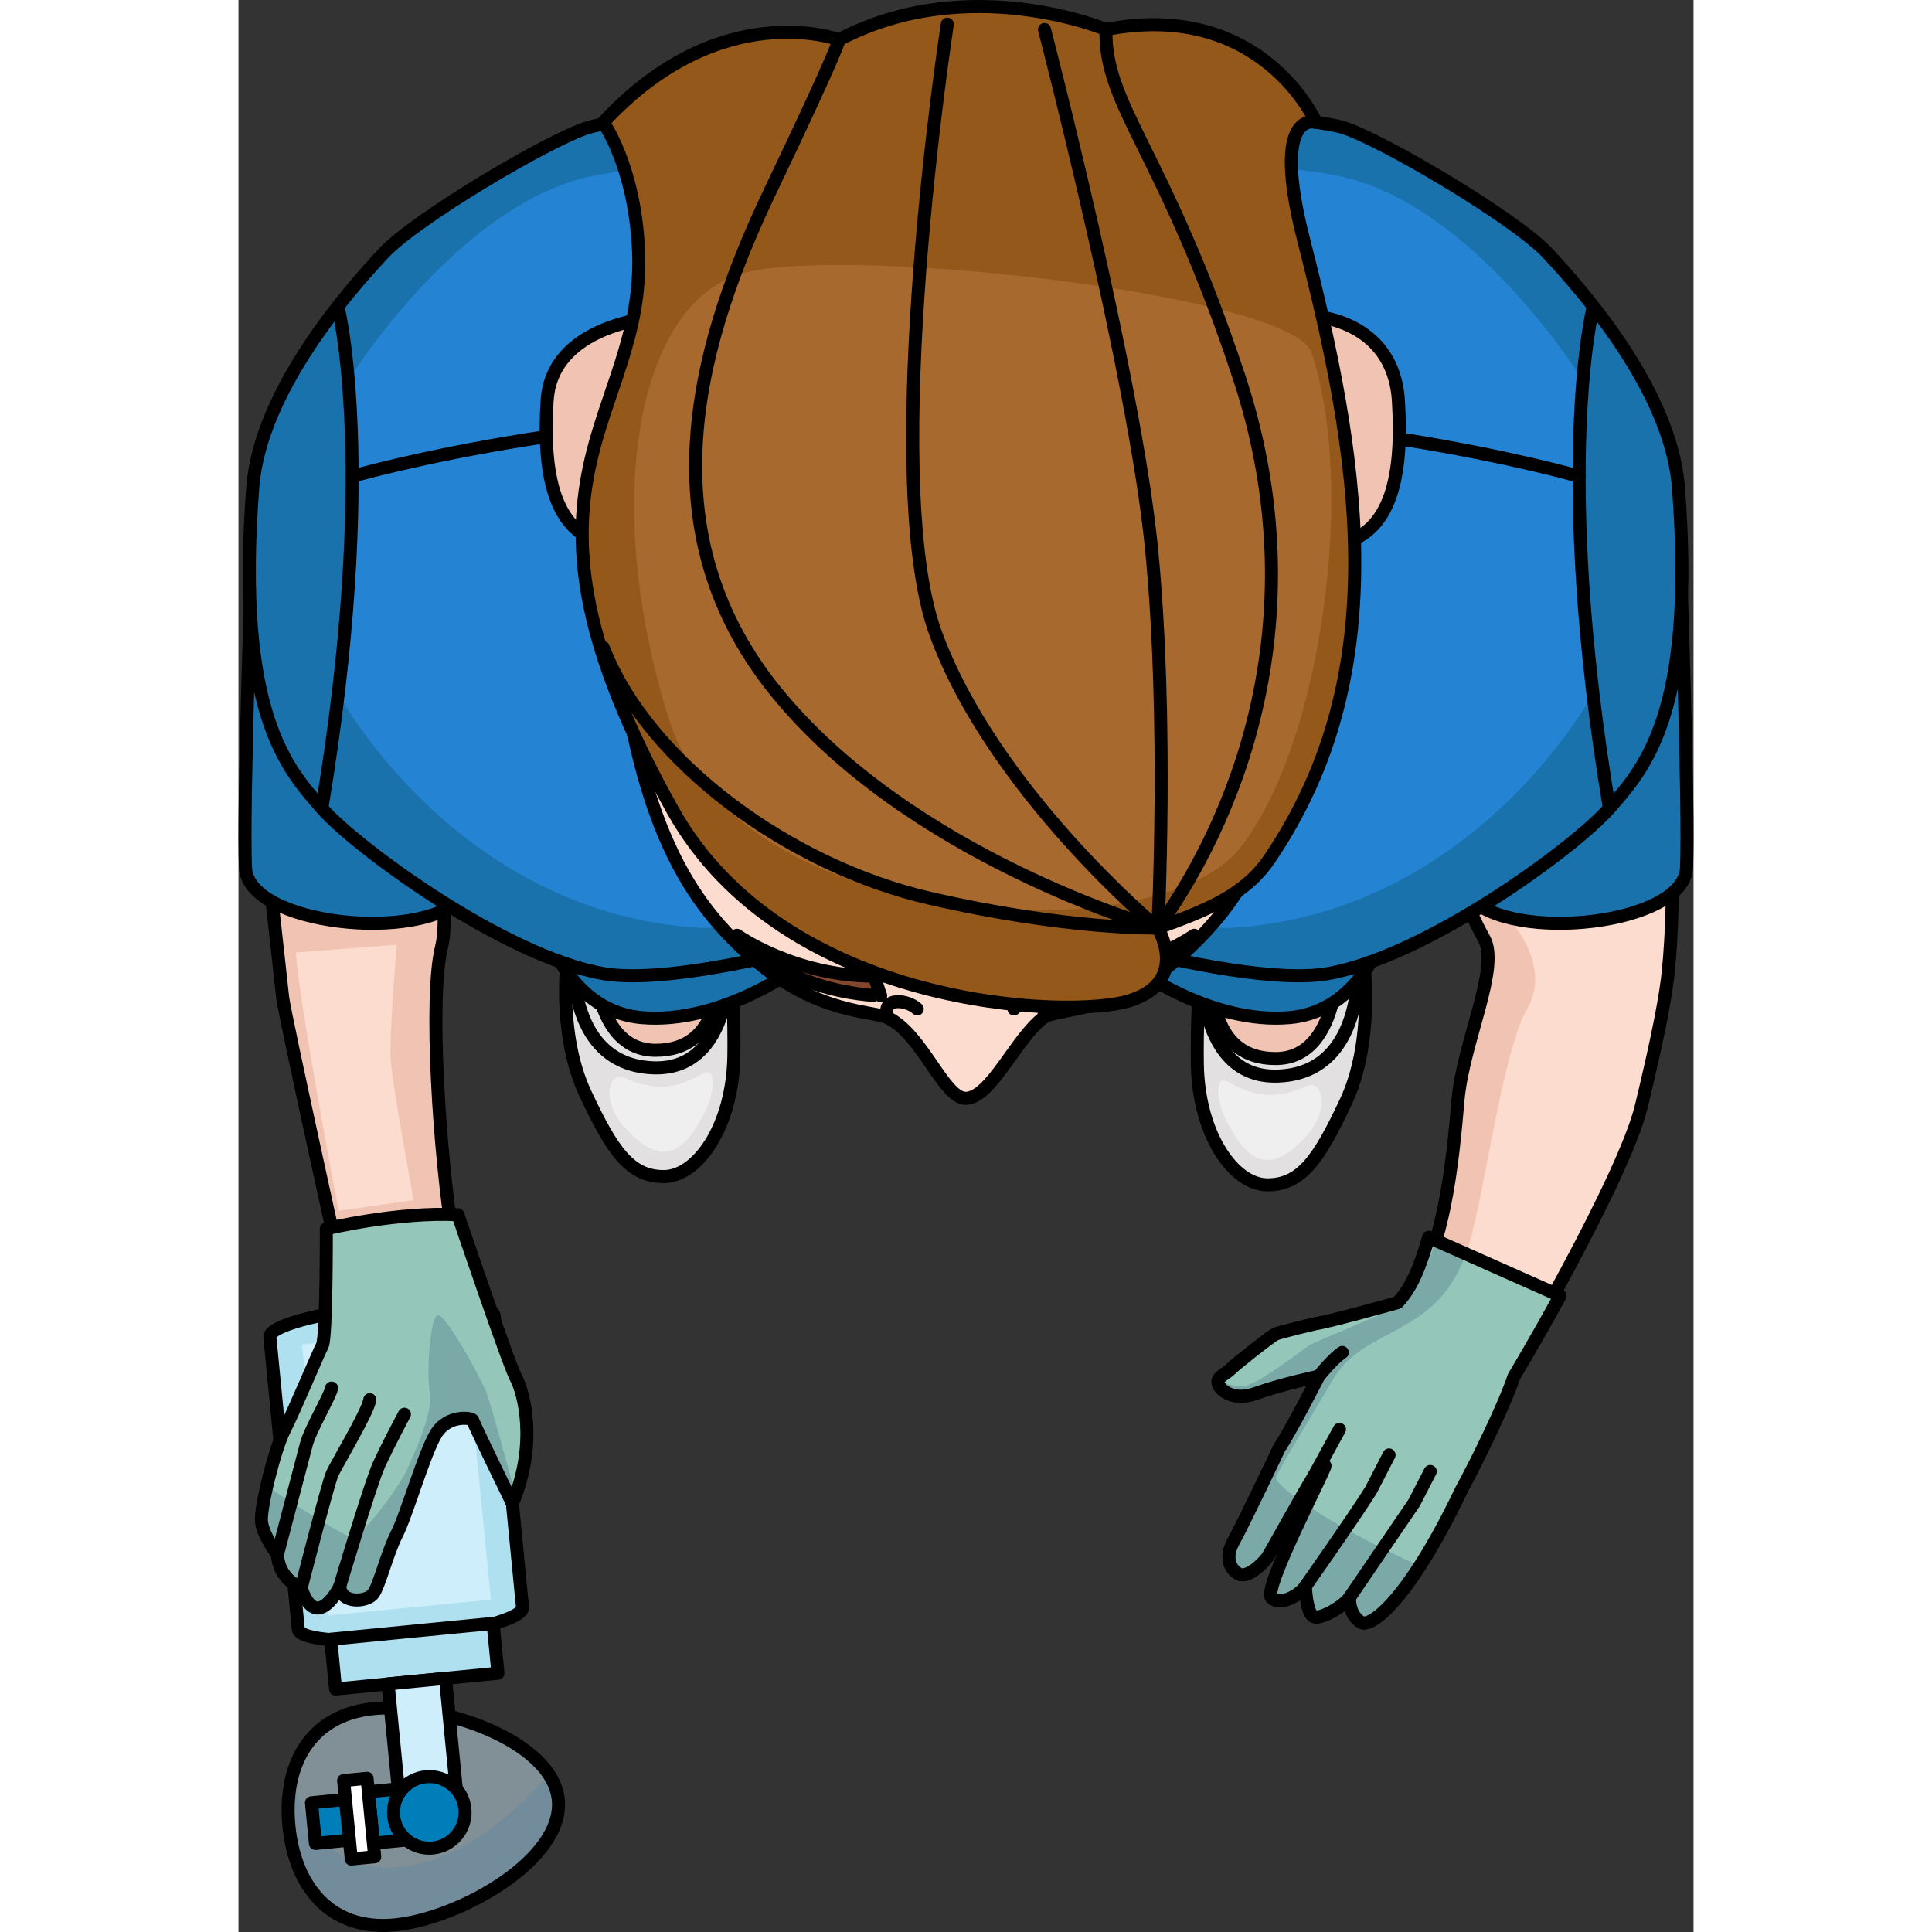
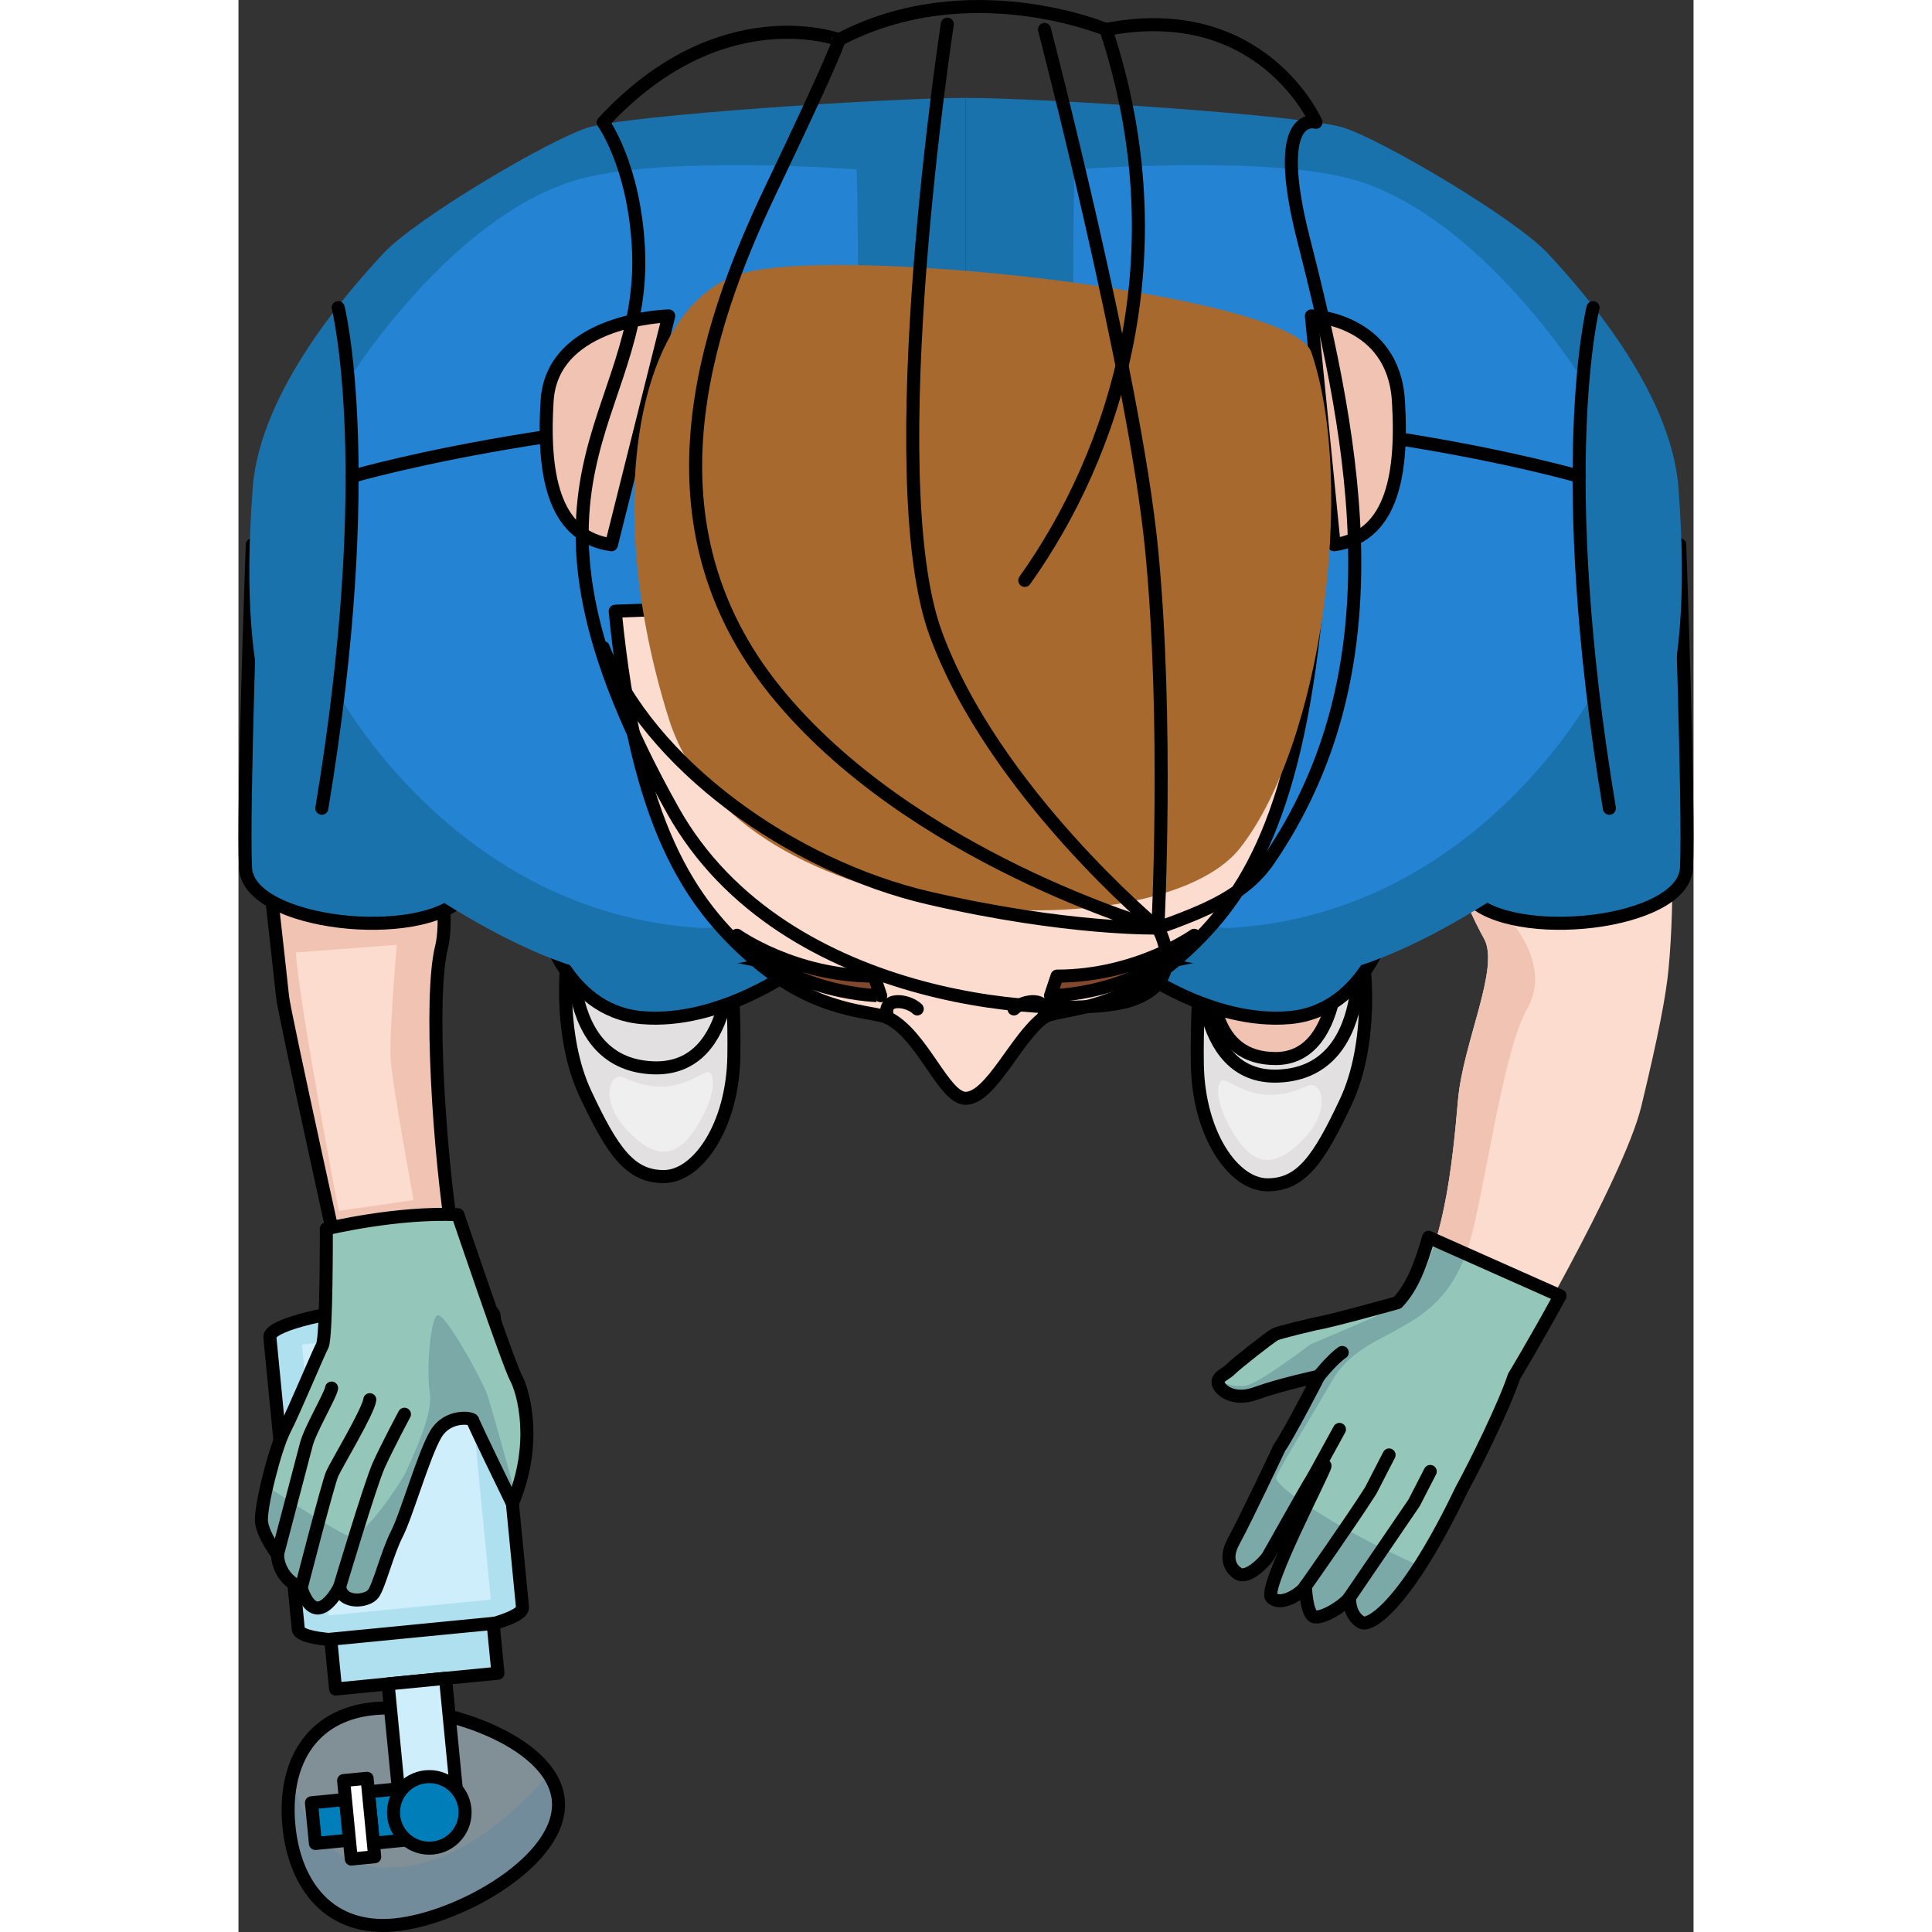
<svg xmlns="http://www.w3.org/2000/svg" version="1.1" id="Camada_1" width="800px" height="800px" viewBox="0 0 111.639 148.233" enable-background="new 0 0 111.639 148.233" xml:space="preserve">
  <rect x="0" y="0" width="111.639" height="148.233" fill="#333333" stroke="none" />
  <g>
    <g>
      <g>
        <path fill="#FCDCCE" d="M76.129,105.049c0.389-0.4,3.065-2.503,3.412-2.675c0.347-0.172,3.084-0.808,3.084-0.808     c1.084-0.157,6.684-1.444,6.684-1.444c3.209-3.349,3.87-11.318,4.261-15.739c0.391-4.42,3.235-10.151,1.997-12.364     c-3.383-6.05-5.622-17.134-5.622-17.134l18.957-1.838c1.251,8.131,1.329,15.944,0.818,21.325     c-0.183,1.925-0.737,4.928-2.087,10.514c-1.35,5.585-10.071,20.405-10.071,20.405c-0.741,2.219-2.602,6.957-3.719,8.99     c-4.169,8.714-7.01,10.593-7.693,10.196c-0.995-0.579-0.907-1.902-0.907-1.902c-0.432,0.629-2.119,1.655-2.715,1.466     c-0.595-0.189-0.67-2.33-0.67-2.33c-0.341,0.567-1.893,1.577-2.601,0.856c-0.663-0.675,4.128-9.786,4.108-10.105     c0,0-0.225-0.203-0.894,0.854c-0.669,1.057-3.278,5.773-3.501,6.125c-0.223,0.352-1.496,1.692-2.215,1.322     c-0.436-0.224-1.229-1.016-0.399-2.516c0.83-1.5,3.505-7.159,3.505-7.159c0.822-1.197,3.02-5.495,3.02-5.495     s-2.954,0.633-4.813,1.312c-1.859,0.679-2.922-0.385-2.914-0.856C75.164,105.579,75.74,105.45,76.129,105.049z" />
        <g>
          <path fill="#F1C3B3" d="M97.775,70.847c0.457,0.624,2.819,3.591,1.083,6.587c-1.737,2.996-3.09,12.802-4.226,17.275      c-1.136,4.473-3.397,5.981-5.421,7.129c-1.914,1.087-4.02,1.872-5.275,4.056c-1.255,2.184-4.053,6.696-4.32,7.43      c-0.093,0.257,0.59,0.915,1.809,1.78c-1.006,1.764-2.3,4.093-2.455,4.337c-0.223,0.352-1.496,1.692-2.215,1.322      c-0.436-0.224-1.229-1.016-0.399-2.516c0.83-1.5,3.505-7.159,3.505-7.159c0.822-1.197,3.02-5.495,3.02-5.495      s-2.954,0.633-4.813,1.312c-1.859,0.679-2.922-0.385-2.914-0.856c0.001-0.035,0.01-0.064,0.017-0.096      c0.709,0.282,1.624,0.532,2.294,0.307c1.254-0.42,4.757-3.102,4.757-3.102l7.086-3.037c3.209-3.349,3.87-11.318,4.261-15.739      c0.391-4.42,3.235-10.151,1.997-12.364c-0.001-0.002-0.002-0.005-0.004-0.007c-0.181-0.324-0.358-0.665-0.532-1.015      c-0.018-0.036-0.036-0.07-0.054-0.106c-0.167-0.34-0.33-0.691-0.491-1.05c-0.022-0.05-0.045-0.099-0.067-0.149      c-0.159-0.361-0.315-0.731-0.468-1.106c-0.018-0.044-0.036-0.089-0.054-0.133c-0.157-0.391-0.311-0.789-0.461-1.19      c-0.007-0.018-0.013-0.036-0.02-0.054c-0.638-1.719-1.204-3.505-1.684-5.168l16.249,2.586      C107.981,64.626,97.319,70.224,97.775,70.847z" />
          <path fill="#F1C3B3" d="M86.151,124.478c-0.995-0.579-0.907-1.902-0.907-1.902c-0.432,0.629-2.119,1.655-2.715,1.466      c-0.595-0.189-0.67-2.33-0.67-2.33c-0.341,0.567-1.893,1.577-2.601,0.856c-0.441-0.449,1.536-4.327,2.9-6.962      c2.035,1.349,5.097,3.054,8.48,4.54C88.238,123.877,86.64,124.762,86.151,124.478z" />
        </g>
-         <path fill="none" stroke="#000000" stroke-linecap="round" stroke-linejoin="round" stroke-miterlimit="10" d="M76.129,105.049     c0.389-0.4,3.065-2.503,3.412-2.675c0.347-0.172,3.084-0.808,3.084-0.808c1.084-0.157,6.684-1.444,6.684-1.444     c3.209-3.349,3.87-11.318,4.261-15.739c0.391-4.42,3.235-10.151,1.997-12.364c-3.383-6.05-5.622-17.134-5.622-17.134     l18.957-1.838c1.251,8.131,1.329,15.944,0.818,21.325c-0.183,1.925-0.737,4.928-2.087,10.514     c-1.35,5.585-10.071,20.405-10.071,20.405c-0.741,2.219-2.602,6.957-3.719,8.99c-4.169,8.714-7.01,10.593-7.693,10.196     c-0.995-0.579-0.907-1.902-0.907-1.902c-0.432,0.629-2.119,1.655-2.715,1.466c-0.595-0.189-0.67-2.33-0.67-2.33     c-0.341,0.567-1.893,1.577-2.601,0.856c-0.663-0.675,4.128-9.786,4.108-10.105c0,0-0.225-0.203-0.894,0.854     c-0.669,1.057-3.278,5.773-3.501,6.125c-0.223,0.352-1.496,1.692-2.215,1.322c-0.436-0.224-1.229-1.016-0.399-2.516     c0.83-1.5,3.505-7.159,3.505-7.159c0.822-1.197,3.02-5.495,3.02-5.495s-2.954,0.633-4.813,1.312     c-1.859,0.679-2.922-0.385-2.914-0.856C75.164,105.579,75.74,105.45,76.129,105.049z" />
      </g>
      <g>
        <path fill="#94C7B9" d="M91.315,94.933c-0.604,2.057-1.22,3.791-2.392,5.015c0,0-5.215,1.461-6.299,1.618     c0,0-2.737,0.636-3.084,0.808c-0.347,0.172-3.022,2.275-3.412,2.675c-0.389,0.4-0.965,0.53-0.974,1.001     c-0.008,0.471,1.055,1.535,2.914,0.856c1.859-0.679,4.813-1.312,4.813-1.312s-2.198,4.298-3.02,5.495     c0,0-2.674,5.659-3.504,7.159c-0.83,1.5-0.036,2.292,0.399,2.516c0.719,0.37,1.992-0.969,2.215-1.322s2.831-5.068,3.501-6.125     c0.669-1.058,0.894-0.854,0.894-0.854c0.019,0.319-4.771,9.43-4.108,10.105c0.708,0.72,2.26-0.29,2.601-0.856     c0,0,0.076,2.141,0.671,2.33s2.283-0.837,2.715-1.466c0,0-0.088,1.323,0.907,1.901c0.683,0.397,3.524-1.482,7.693-10.196     c1.117-2.034,3.283-6.456,4.024-8.675c0,0,1.606-2.658,3.532-6.187L91.315,94.933z" />
        <path fill="#7AA9A8" d="M86.151,124.478c-0.995-0.579-0.907-1.902-0.907-1.902c-0.432,0.629-2.119,1.655-2.715,1.466     c-0.595-0.189-0.67-2.33-0.67-2.33c-0.341,0.567-1.893,1.577-2.601,0.856c-0.441-0.449,1.536-4.327,2.9-6.962     c2.035,1.349,5.097,3.054,8.48,4.54C88.238,123.877,86.64,124.762,86.151,124.478z" />
        <path fill="#7AA9A8" d="M79.072,119.272c0.01-0.018,0.022-0.038,0.033-0.058c0.042-0.072,0.091-0.159,0.148-0.259     c0.016-0.028,0.03-0.052,0.047-0.083c0.073-0.129,0.154-0.272,0.244-0.433c0.02-0.034,0.041-0.073,0.062-0.109     c0.065-0.115,0.133-0.236,0.204-0.362c0.362-0.643,0.793-1.41,1.211-2.148c0.009-0.016,0.017-0.031,0.026-0.046     c0.129-0.228,0.256-0.452,0.379-0.668c-1.219-0.865-1.902-1.523-1.809-1.78c0.267-0.734,3.065-5.246,4.319-7.43     c1.255-2.184,3.361-2.969,5.275-4.056c1.78-1.009,3.742-2.299,4.962-5.634l-2.315-1.03c-0.599,1.986-1.412,3.759-2.55,4.948     l-7.085,3.037c0,0-3.503,2.682-4.757,3.102c-0.67,0.224-1.585-0.025-2.294-0.307c-0.006,0.031-0.016,0.061-0.017,0.095     c-0.002,0.118,0.063,0.272,0.19,0.428c0.293,0.356,0.925,0.701,1.824,0.623c0.277-0.024,0.571-0.075,0.9-0.194     c0.734-0.268,1.638-0.529,2.464-0.746c1.266-0.333,2.348-0.566,2.348-0.566l0,0l0,0c0,0-2.198,4.298-3.02,5.495     c0,0-1.575,3.332-2.683,5.56c-0.113,0.228-0.221,0.442-0.322,0.643c-0.085,0.168-0.165,0.324-0.239,0.466     c-0.097,0.187-0.188,0.359-0.26,0.489c-0.053,0.096-0.081,0.18-0.122,0.27c-0.591,1.321,0.113,2.037,0.521,2.246     c0.09,0.046,0.188,0.066,0.292,0.064c0.083-0.002,0.172-0.025,0.261-0.052c0.022-0.007,0.043-0.005,0.065-0.013     c0.112-0.04,0.226-0.095,0.34-0.162c0.114-0.067,0.226-0.144,0.335-0.227c0.436-0.333,0.81-0.756,0.922-0.932     C78.989,119.414,79.026,119.352,79.072,119.272z" />
        <path fill="none" stroke="#000000" stroke-linecap="round" stroke-linejoin="round" stroke-miterlimit="10" d="M91.315,94.933     c-0.604,2.057-1.22,3.791-2.392,5.015c0,0-5.215,1.461-6.299,1.618c0,0-2.737,0.636-3.084,0.808     c-0.347,0.172-3.022,2.275-3.412,2.675c-0.389,0.4-0.965,0.53-0.974,1.001c-0.008,0.471,1.055,1.535,2.914,0.856     c1.859-0.679,4.813-1.312,4.813-1.312s-2.198,4.298-3.02,5.495c0,0-2.674,5.659-3.504,7.159c-0.83,1.5-0.036,2.292,0.399,2.516     c0.719,0.37,1.992-0.969,2.215-1.322s2.831-5.068,3.501-6.125c0.669-1.058,0.894-0.854,0.894-0.854     c0.019,0.319-4.771,9.43-4.108,10.105c0.708,0.72,2.26-0.29,2.601-0.856c0,0,0.076,2.141,0.671,2.33s2.283-0.837,2.715-1.466     c0,0-0.088,1.323,0.907,1.901c0.683,0.397,3.524-1.482,7.693-10.196c1.117-2.034,3.283-6.456,4.024-8.675     c0,0,1.606-2.658,3.532-6.187L91.315,94.933z" />
        <line fill="#FCDCCE" stroke="#000000" stroke-linecap="round" stroke-linejoin="round" stroke-miterlimit="10" x1="82.472" y1="113.317" x2="84.472" y2="109.671" />
        <path fill="#FCDCCE" stroke="#000000" stroke-linecap="round" stroke-linejoin="round" stroke-miterlimit="10" d="     M81.859,121.712c0,0,3.606-5.117,5.018-7.358l1.402-2.723" />
        <polyline fill="#FCDCCE" stroke="#000000" stroke-linecap="round" stroke-linejoin="round" stroke-miterlimit="10" points="     85.243,122.576 90.201,115.303 91.439,112.898    " />
        <path fill="#FCDCCE" stroke="#000000" stroke-linecap="round" stroke-linejoin="round" stroke-miterlimit="10" d="     M82.882,105.594c0,0,1.03-1.306,1.804-1.826" />
      </g>
    </g>
    <path fill="#1A72AD" stroke="#000000" stroke-linecap="round" stroke-linejoin="round" stroke-miterlimit="10" d="M110.579,41.796   c0,0,0.741,20.45,0.518,24.81s-13.388,5.768-16.659,2.249S110.579,41.796,110.579,41.796z" />
    <g>
      <g>
        <path fill="#AFE0EF" stroke="#000000" stroke-linecap="round" stroke-linejoin="round" stroke-miterlimit="10" d="     M10.865,100.257c-4.751,0.462-8.536,1.508-8.456,2.336l2.18,22.404c0.081,0.828,3.997,1.124,8.747,0.662s8.537-1.508,8.456-2.336     l-2.18-22.404C19.532,100.091,15.616,99.795,10.865,100.257z" />
        <rect x="5.842" y="102.536" transform="matrix(0.995 -0.097 0.097 0.995 -10.884 1.703)" fill="#CEEEFB" width="12.522" height="20.891" />
        <rect x="7.217" y="125.192" transform="matrix(0.995 -0.097 0.097 0.995 -12.247 1.903)" fill="#AFE0EF" stroke="#000000" stroke-linecap="round" stroke-linejoin="round" stroke-miterlimit="10" width="12.522" height="3.843" />
        <path opacity="0.5" fill="#CEEEFB" d="M11.998,147.688c-4.994,0.486-7.681-3.002-8.127-7.584     c-0.446-4.582,1.519-8.523,6.513-9.009c4.994-0.486,13.709,2.416,14.155,6.998C24.984,142.675,16.992,147.202,11.998,147.688z" />
        <path opacity="0.1" fill="#006AD1" d="M11.997,147.688c4.994-0.486,12.987-5.013,12.541-9.595     c-0.068-0.695-0.344-1.346-0.75-1.958c-2.594,3.001-7.11,7.145-12.295,7.165c-4.692,0.018-6.607-3.734-7.389-6.914     c-0.284,1.143-0.362,2.402-0.234,3.717C4.317,144.686,7.004,148.174,11.997,147.688z" />
        <path fill="none" stroke="#000000" stroke-linecap="round" stroke-linejoin="round" stroke-miterlimit="10" d="M11.998,147.688     c-4.994,0.486-7.681-3.002-8.127-7.584c-0.446-4.582,1.519-8.523,6.513-9.009c4.994-0.486,13.709,2.416,14.155,6.998     C24.984,142.675,16.992,147.202,11.998,147.688z" />
        <rect x="11.924" y="129.002" transform="matrix(0.995 -0.097 0.097 0.995 -12.899 1.998)" fill="#CEEEFB" stroke="#000000" stroke-linecap="round" stroke-linejoin="round" stroke-miterlimit="10" width="4.427" height="9.764" />
        <rect x="10.133" y="137.382" transform="matrix(0.995 -0.097 0.097 0.995 -13.443 1.764)" fill="#007EB9" stroke="#000000" stroke-linecap="round" stroke-linejoin="round" stroke-miterlimit="10" width="2.644" height="3.968" />
        <rect x="5.725" y="138.201" transform="matrix(0.995 -0.097 0.097 0.995 -13.502 1.363)" fill="#007EB9" stroke="#000000" stroke-linecap="round" stroke-linejoin="round" stroke-miterlimit="10" width="3.138" height="3.138" />
        <circle fill="#007EB9" stroke="#000000" stroke-linecap="round" stroke-linejoin="round" stroke-miterlimit="10" cx="14.64" cy="139.056" r="2.746" />
        <rect x="8.337" y="136.555" transform="matrix(0.995 -0.097 0.097 0.995 -13.474 1.551)" fill="#FFFFFF" stroke="#000000" stroke-linecap="round" stroke-linejoin="round" stroke-miterlimit="10" width="1.807" height="6.052" />
      </g>
      <g>
        <g>
          <path fill="#F1C3B3" d="M8.207,99.007c0,0-4.705-21.312-4.82-22.497c-0.115-1.185-1.897-17.04-1.897-17.04l12.414-0.497      c0,0,2.617,9.919,1.671,13.719s-0.187,15.766,0.922,22.616L8.207,99.007z" />
          <path fill="#FCDCCE" d="M4.402,73.078l7.742-0.587c0,0-0.587,6.921-0.469,8.798s1.76,10.792,1.76,10.792l-5.748,0.821      C7.686,92.902,4.637,76.949,4.402,73.078z" />
          <path fill="none" stroke="#000000" stroke-linecap="round" stroke-linejoin="round" stroke-miterlimit="10" d="M8.207,99.007      c0,0-4.705-21.312-4.82-22.497c-0.115-1.185-1.897-17.04-1.897-17.04l12.414-0.497c0,0,2.617,9.919,1.671,13.719      s-0.187,15.766,0.922,22.616L8.207,99.007z" />
        </g>
        <g>
          <path fill="#94C7B9" d="M6.74,94.279c0,0,5.463-1.316,10.096-1.08c0,0,3.855,11.395,4.454,12.514s1.672,5.036-0.273,9.639      c0,0-3.02-6.18-3.039-6.374c-0.019-0.194-1.912-0.501-2.839,1.061c-0.927,1.561-2.241,6.201-2.983,7.647      c-0.742,1.445-1.347,3.956-1.809,4.59c-0.463,0.634-2.43,0.825-2.582-0.533c0,0-0.752,1.544-1.627,1.63      c-0.874,0.085-1.327-1.538-1.327-1.538s-1.727-0.617-1.819-2.569c0,0-1.123-1.46-1.227-2.529      c-0.104-1.069,1.025-5.592,1.767-7.038s2.57-5.841,2.902-6.462S6.74,94.279,6.74,94.279z" />
          <path fill="#7AA9A8" d="M19.049,106.909c-0.475-1.25-3.193-6.172-3.766-5.998c-0.572,0.174-0.876,4.328-0.6,5.951      c0.276,1.623-1.297,4.84-1.778,5.948c-0.482,1.108-3.387,5.162-4.216,5.125c-0.484-0.022-3.826-2.138-6.523-3.895      c-0.271,1.184-0.447,2.245-0.403,2.694c0.104,1.069,1.227,2.529,1.227,2.529c0.092,1.953,1.819,2.569,1.819,2.569      s0.452,1.624,1.327,1.538c0.874-0.085,1.627-1.63,1.627-1.63c0.152,1.358,2.12,1.167,2.582,0.533      c0.462-0.633,1.067-3.144,1.809-4.59c0.742-1.445,2.056-6.085,2.983-7.647c0.927-1.561,2.82-1.255,2.839-1.061      c0.019,0.194,3.039,6.374,3.039,6.374c0.092-0.217,0.17-0.431,0.249-0.645C20.338,111.306,19.299,107.566,19.049,106.909z" />
          <path fill="none" stroke="#000000" stroke-linecap="round" stroke-linejoin="round" stroke-miterlimit="10" d="M6.74,94.279      c0,0,5.463-1.316,10.096-1.08c0,0,3.855,11.395,4.454,12.514s1.672,5.036-0.273,9.639c0,0-3.02-6.18-3.039-6.374      c-0.019-0.194-1.912-0.501-2.839,1.061c-0.927,1.561-2.241,6.201-2.983,7.647c-0.742,1.445-1.347,3.956-1.809,4.59      c-0.463,0.634-2.43,0.825-2.582-0.533c0,0-0.752,1.544-1.627,1.63c-0.874,0.085-1.327-1.538-1.327-1.538      s-1.727-0.617-1.819-2.569c0,0-1.123-1.46-1.227-2.529c-0.104-1.069,1.025-5.592,1.767-7.038s2.57-5.841,2.902-6.462      S6.74,94.279,6.74,94.279z" />
          <path fill="none" stroke="#000000" stroke-linecap="round" stroke-linejoin="round" stroke-miterlimit="10" d="M7.764,121.741      c0,0,2.352-7.879,2.997-9.315c0.645-1.436,1.973-3.919,1.973-3.919" />
          <path fill="none" stroke="#000000" stroke-linecap="round" stroke-linejoin="round" stroke-miterlimit="10" d="M4.811,121.832      c0,0,2.061-8.047,2.384-8.765c0.322-0.718,2.772-4.782,2.881-5.675" />
          <path fill="none" stroke="#000000" stroke-linecap="round" stroke-linejoin="round" stroke-miterlimit="10" d="M2.991,119.263      c0,0,1.933-7.348,2.218-8.455c0.285-1.107,1.885-3.813,1.935-4.308" />
        </g>
      </g>
      <path fill="#1A72AD" stroke="#000000" stroke-linecap="round" stroke-linejoin="round" stroke-miterlimit="10" d="M1.06,41.796    c0,0-0.741,20.45-0.518,24.81s13.388,5.768,16.659,2.249S1.06,41.796,1.06,41.796z" />
    </g>
    <g>
      <g>
        <g>
          <path fill="#E2E0E0" stroke="#000000" stroke-linecap="round" stroke-linejoin="round" stroke-miterlimit="10" d="      M32.717,48.643c-2.333,0-4.127,1.974-5.204,6.011c-1.077,4.037-0.807,12.202-1.705,15.432c-0.897,3.23-1.256,9.421,0.807,13.817      s3.409,6.37,6.011,6.37c2.602,0,5.294-3.858,5.383-9.241c0.09-5.383-0.628-12.83-0.449-16.06      C37.741,61.742,38.189,48.643,32.717,48.643z" />
-           <path fill="#F1C3B3" stroke="#000000" stroke-linecap="round" stroke-linejoin="round" stroke-miterlimit="10" d="M32.268,49.54      c-2.781,0-3.589,10.587-4.665,17.047c-1.077,6.46-0.449,13.996,4.396,13.996s5.114-5.024,4.935-8.613      c-0.179-3.589-0.269-9.78-0.628-11.574S35.498,49.54,32.268,49.54z" />
          <path fill="none" stroke="#000000" stroke-linecap="round" stroke-linejoin="round" stroke-miterlimit="10" d="M25.808,70.086      c0,0-1.879,11.547,6.011,11.843c6.612,0.248,5.931-9.767,5.931-9.767" />
          <path fill="#EFEFEF" d="M29.607,82.69c-1.137-0.539-1.855,1.701,0,3.788c1.855,2.087,3.633,2.74,5.257,0.404      c1.623-2.336,1.778-4.114,1.314-4.578C35.714,81.84,33.628,84.597,29.607,82.69z" />
        </g>
        <g>
          <path fill="#E2E0E0" stroke="#000000" stroke-linecap="round" stroke-linejoin="round" stroke-miterlimit="10" d="      M78.861,49.276c2.333,0,4.127,1.974,5.204,6.011s0.807,12.202,1.705,15.432c0.897,3.23,1.256,9.421-0.807,13.817      c-2.064,4.396-3.409,6.37-6.011,6.37s-5.294-3.858-5.383-9.241c-0.09-5.383,0.628-12.83,0.449-16.06      C73.836,62.376,73.388,49.276,78.861,49.276z" />
          <path fill="#F1C3B3" stroke="#000000" stroke-linecap="round" stroke-linejoin="round" stroke-miterlimit="10" d="      M79.309,50.174c2.781,0,3.589,10.587,4.665,17.047s0.449,13.996-4.396,13.996c-4.845,0-5.114-5.024-4.935-8.613      s0.269-9.78,0.628-11.574C75.631,59.235,76.079,50.174,79.309,50.174z" />
          <path fill="none" stroke="#000000" stroke-linecap="round" stroke-linejoin="round" stroke-miterlimit="10" d="M85.769,70.72      c0,0,1.879,11.547-6.011,11.843c-6.612,0.248-5.931-9.767-5.931-9.767" />
          <path fill="#EFEFEF" d="M81.97,83.324c1.137-0.539,1.855,1.701,0,3.788c-1.855,2.087-3.633,2.74-5.257,0.404      c-1.623-2.336-1.778-4.114-1.314-4.578C75.863,82.474,77.949,85.23,81.97,83.324z" />
        </g>
      </g>
      <g>
        <path fill="#1A72AD" stroke="#000000" stroke-linecap="round" stroke-linejoin="round" stroke-miterlimit="10" d="M23.265,70.377     c0,0,1.619,7.165,7.664,7.698c6.045,0.533,11.852-3.794,11.852-3.794L23.265,70.377z" />
        <path fill="#1A72AD" stroke="#000000" stroke-linecap="round" stroke-linejoin="round" stroke-miterlimit="10" d="M88.312,70.377     c0,0-1.619,7.165-7.664,7.698c-6.045,0.533-11.852-3.794-11.852-3.794L88.312,70.377z" />
      </g>
    </g>
    <g>
      <g>
        <path fill="#1A72AD" d="M55.789,69.207V7.511c-5.867,0-25.927,1.325-28.955,2.271c-3.028,0.946-13.248,7.002-15.708,9.652     c-2.46,2.649-9.453,10.426-10.03,17.979c-1.325,17.321,2.65,21.575,5.299,24.603s14.005,11.355,21.575,12.68     C35.539,76.02,55.789,69.207,55.789,69.207z" />
        <path fill="#2483D2" d="M47.428,13.001c0,0-15.023-1.166-21.655,0.856c-9.49,2.894-17.055,14.89-17.055,14.89     S9.31,42.61,7.556,53.051c0,0,8.988,16.995,27.855,18.142C49.457,72.047,47.428,13.001,47.428,13.001z" />
-         <path fill="none" stroke="#000000" stroke-linecap="round" stroke-linejoin="round" stroke-miterlimit="10" d="M55.789,69.207     V7.511c-5.867,0-25.927,1.325-28.955,2.271c-3.028,0.946-13.248,7.002-15.708,9.652c-2.46,2.649-9.453,10.426-10.03,17.979     c-1.325,17.321,2.65,21.575,5.299,24.603s14.005,11.355,21.575,12.68C35.539,76.02,55.789,69.207,55.789,69.207z" />
        <path fill="none" stroke="#000000" stroke-linecap="round" stroke-linejoin="round" stroke-miterlimit="10" d="M7.649,23.601     c0,0,3.098,12.298-1.254,38.414" />
        <path fill="none" stroke="#000000" stroke-linecap="round" stroke-linejoin="round" stroke-miterlimit="10" d="M8.715,36.551     c0,0,20.334-5.951,46.857-4.816" />
      </g>
      <g>
        <path fill="#1A72AD" d="M55.789,69.207V7.511c5.867,0,25.927,1.325,28.955,2.271c3.028,0.946,13.247,7.002,15.708,9.652     c2.46,2.649,9.453,10.426,10.03,17.979c1.325,17.321-2.65,21.575-5.299,24.603c-2.65,3.028-14.005,11.355-21.575,12.68     C76.038,76.02,55.789,69.207,55.789,69.207z" />
        <path fill="#2483D2" d="M64.149,13.001c0,0,15.023-1.166,21.655,0.856c9.49,2.894,17.055,14.89,17.055,14.89     s-0.593,13.864,1.162,24.304c0,0-8.988,16.995-27.855,18.142C62.12,72.047,64.149,13.001,64.149,13.001z" />
-         <path fill="none" stroke="#000000" stroke-linecap="round" stroke-linejoin="round" stroke-miterlimit="10" d="M55.789,69.207     V7.511c5.867,0,25.927,1.325,28.955,2.271c3.028,0.946,13.247,7.002,15.708,9.652c2.46,2.649,9.453,10.426,10.03,17.979     c1.325,17.321-2.65,21.575-5.299,24.603c-2.65,3.028-14.005,11.355-21.575,12.68C76.038,76.02,55.789,69.207,55.789,69.207z" />
        <path fill="none" stroke="#000000" stroke-linecap="round" stroke-linejoin="round" stroke-miterlimit="10" d="M103.929,23.601     c0,0-3.098,12.298,1.254,38.414" />
        <path fill="none" stroke="#000000" stroke-linecap="round" stroke-linejoin="round" stroke-miterlimit="10" d="M102.862,36.551     c0,0-20.334-5.951-46.857-4.816" />
      </g>
    </g>
    <g>
      <g>
        <g>
          <path fill="#F1C3B3" stroke="#000000" stroke-linecap="round" stroke-linejoin="round" stroke-miterlimit="10" d="      M28.613,41.796l4.398-17.557c0,0-8.936,0.197-9.33,6.51C23.287,37.062,24.47,41.204,28.613,41.796z" />
          <path fill="#F1C3B3" stroke="#000000" stroke-linecap="round" stroke-linejoin="round" stroke-miterlimit="10" d="      M84.065,41.796l-1.747-17.557c0,0,6.284,0.197,6.678,6.51C89.392,37.062,88.208,41.204,84.065,41.796z" />
        </g>
        <path fill="#FCDCCE" stroke="#000000" stroke-linecap="round" stroke-linejoin="round" stroke-miterlimit="10" d="M39.553,73.582     c4.886,4.259,9.097,3.937,10.273,4.509c2.654,1.293,4.282,6.177,5.962,6.177c1.938,0,3.87-4.613,5.962-6.177     c1.047-0.783,5.387-0.25,10.273-4.509c4.886-4.26,9.02-10.148,10.649-26.686l-26.884-1.002l-26.884,1.002     C30.533,63.433,34.667,69.321,39.553,73.582z" />
        <path fill="none" stroke="#000000" stroke-linecap="round" stroke-linejoin="round" stroke-miterlimit="10" d="M49.826,78.091     c-0.552-1.696,1.561-1.372,2.253-0.68" />
        <path fill="none" stroke="#000000" stroke-linecap="round" stroke-linejoin="round" stroke-miterlimit="10" d="M61.751,78.091     c0.552-1.696-1.561-1.372-2.253-0.68" />
        <g>
          <path fill="#83482C" stroke="#000000" stroke-linecap="round" stroke-linejoin="round" stroke-miterlimit="10" d="M73.328,71.76      c0,0-4.385,3.132-10.524,3.132l-0.501,1.503C62.303,76.395,69.068,76.395,73.328,71.76z" />
          <path fill="#83482C" stroke="#000000" stroke-linecap="round" stroke-linejoin="round" stroke-miterlimit="10" d="M38.249,71.76      c0,0,4.385,3.132,10.523,3.132l0.501,1.503C49.274,76.395,42.509,76.395,38.249,71.76z" />
        </g>
      </g>
      <g>
        <g>
-           <path fill="#94591A" d="M27.983,9.398c0,0,2.38,3.268,2.705,9.664c0.676,13.298-11.697,17.509,2.641,43.121      c8.525,15.229,30.495,16.056,35.085,14.582c4.59-1.475,2.127-5.563,2.127-5.563c3.607-1.311,6.647-2.49,8.525-5.243      c9.837-14.418,6.819-31.296,2.665-47.538c-2.592-10.135,0.941-9.037,0.941-9.037S78.554-0.06,66.56,2.262      c0,0-10.552-4.443-20.486,0.784C46.074,3.045,36.972-0.343,27.983,9.398z" />
          <path fill="#A8692F" d="M82.319,27.033c-1.473-4.341-34.704-8.144-43.257-6.163s-11.264,17.698-6.038,34.294      s37.488,17.938,43.809,9.917C83.154,57.06,85.751,37.147,82.319,27.033z" />
          <path fill="none" stroke="#000000" stroke-linecap="round" stroke-linejoin="round" stroke-miterlimit="10" d="M27.983,9.398      c0,0,2.38,3.268,2.705,9.664c0.676,13.298-11.697,17.509,2.641,43.121c8.525,15.229,30.495,16.056,35.085,14.582      c4.59-1.475,2.127-5.563,2.127-5.563c3.607-1.311,6.647-2.49,8.525-5.243c9.837-14.418,6.819-31.296,2.665-47.538      c-2.592-10.135,0.941-9.037,0.941-9.037S78.554-0.06,66.56,2.262c0,0-10.552-4.443-20.486,0.784      C46.074,3.045,36.972-0.343,27.983,9.398z" />
          <path fill="none" stroke="#000000" stroke-linecap="round" stroke-linejoin="round" stroke-miterlimit="10" d="M27.983,49.674      c3.43,8.859,14.359,16.777,25.015,19.235c10.657,2.458,17.543,2.294,17.543,2.294s-19.018-5.407-29.347-18.186      s-5.574-27.525-0.328-38.502s5.209-11.469,5.209-11.469" />
-           <path fill="none" stroke="#000000" stroke-linecap="round" stroke-linejoin="round" stroke-miterlimit="10" d="M66.56,2.262      c-0.147,5.898,4.473,9.304,10.211,26.67c5.738,17.367,0.656,32.604-6.23,42.27" />
+           <path fill="none" stroke="#000000" stroke-linecap="round" stroke-linejoin="round" stroke-miterlimit="10" d="M66.56,2.262      c5.738,17.367,0.656,32.604-6.23,42.27" />
          <path fill="none" stroke="#000000" stroke-linecap="round" stroke-linejoin="round" stroke-miterlimit="10" d="M54.386,1.853      c0,0-5.323,34.616-0.896,46.74c4.427,12.124,17.051,22.61,17.051,22.61" />
          <path fill="none" stroke="#000000" stroke-linecap="round" stroke-linejoin="round" stroke-miterlimit="10" d="M61.842,2.262      c0,0,6.895,26.507,8.207,39.777s0.492,29.163,0.492,29.163" />
        </g>
      </g>
    </g>
  </g>
</svg>